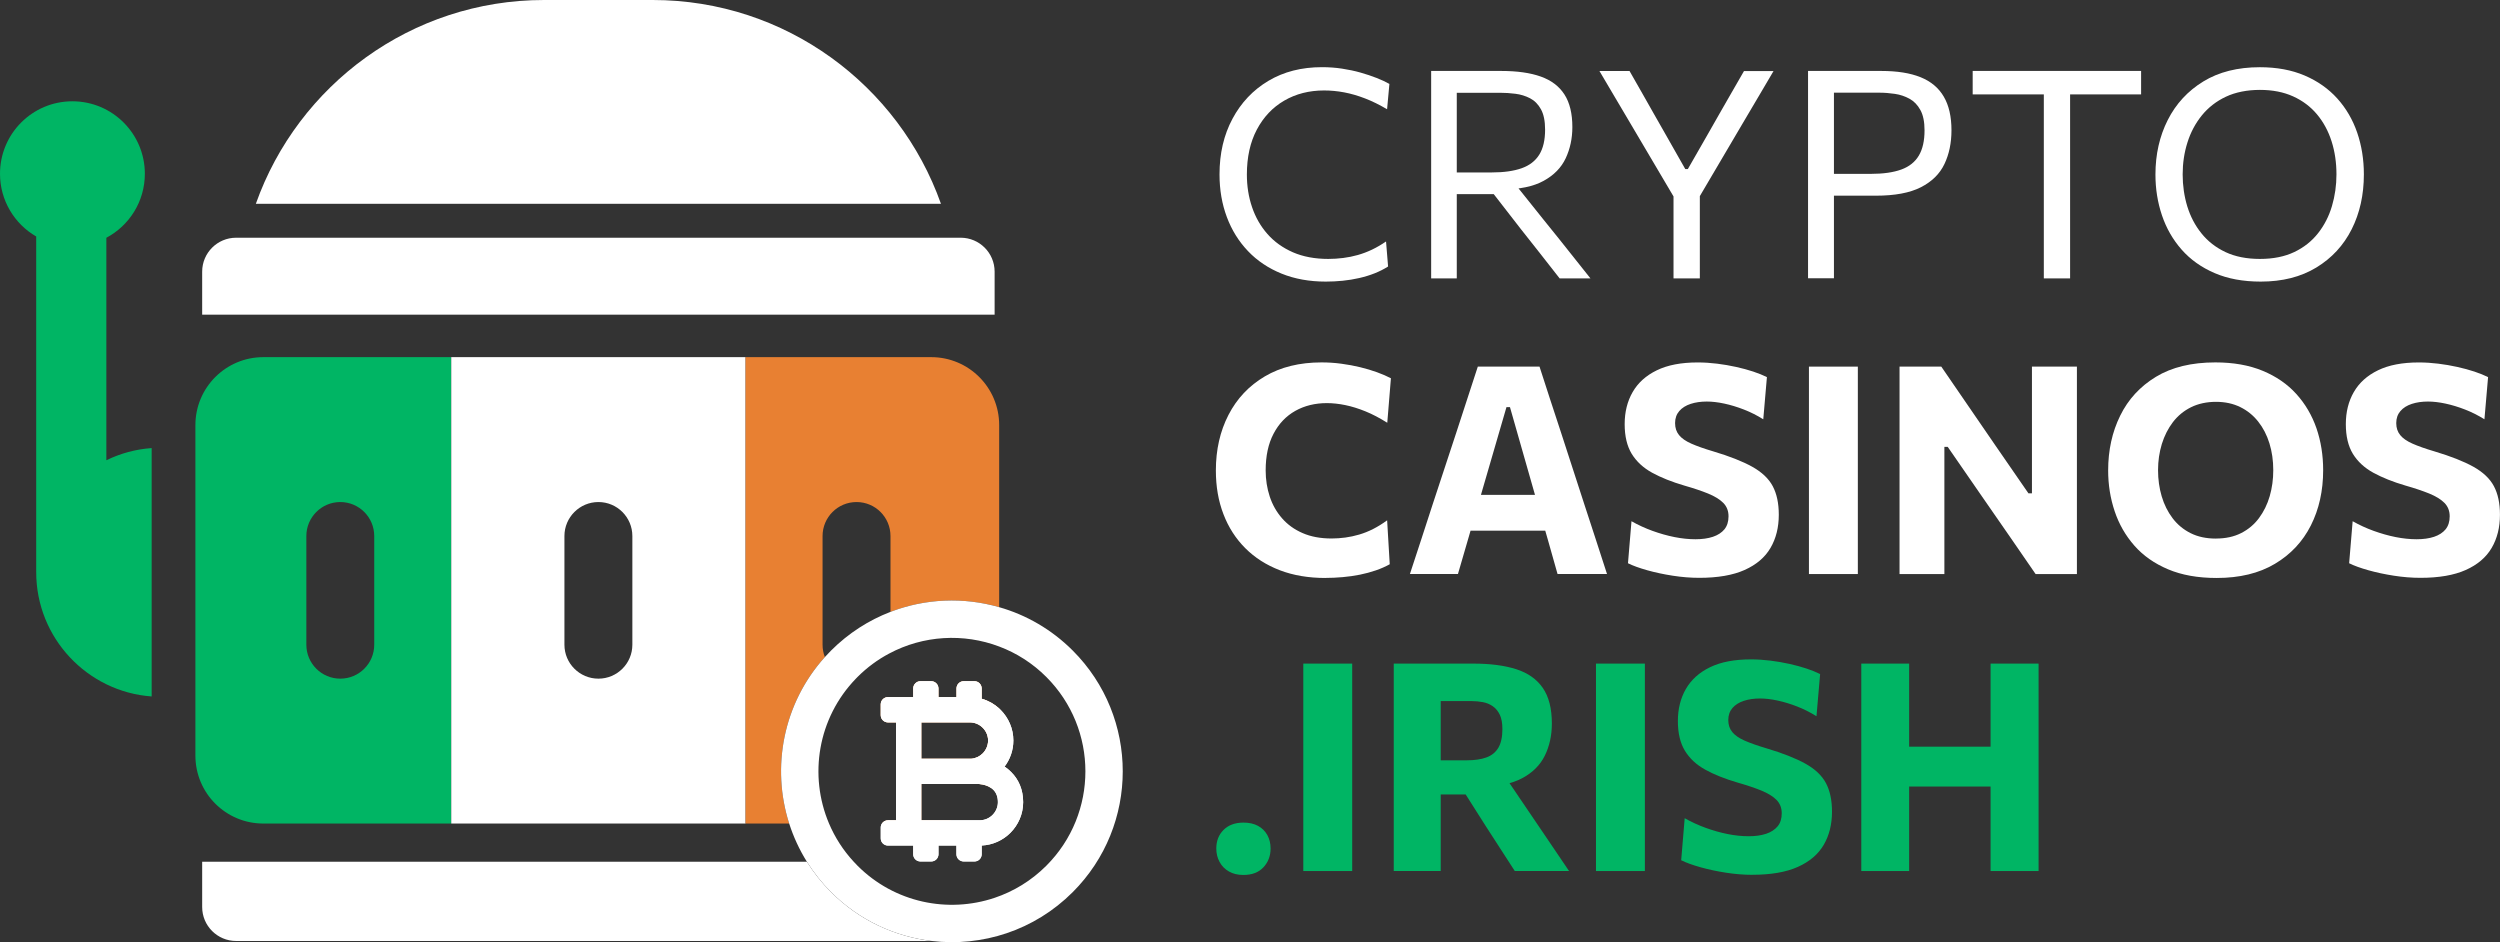
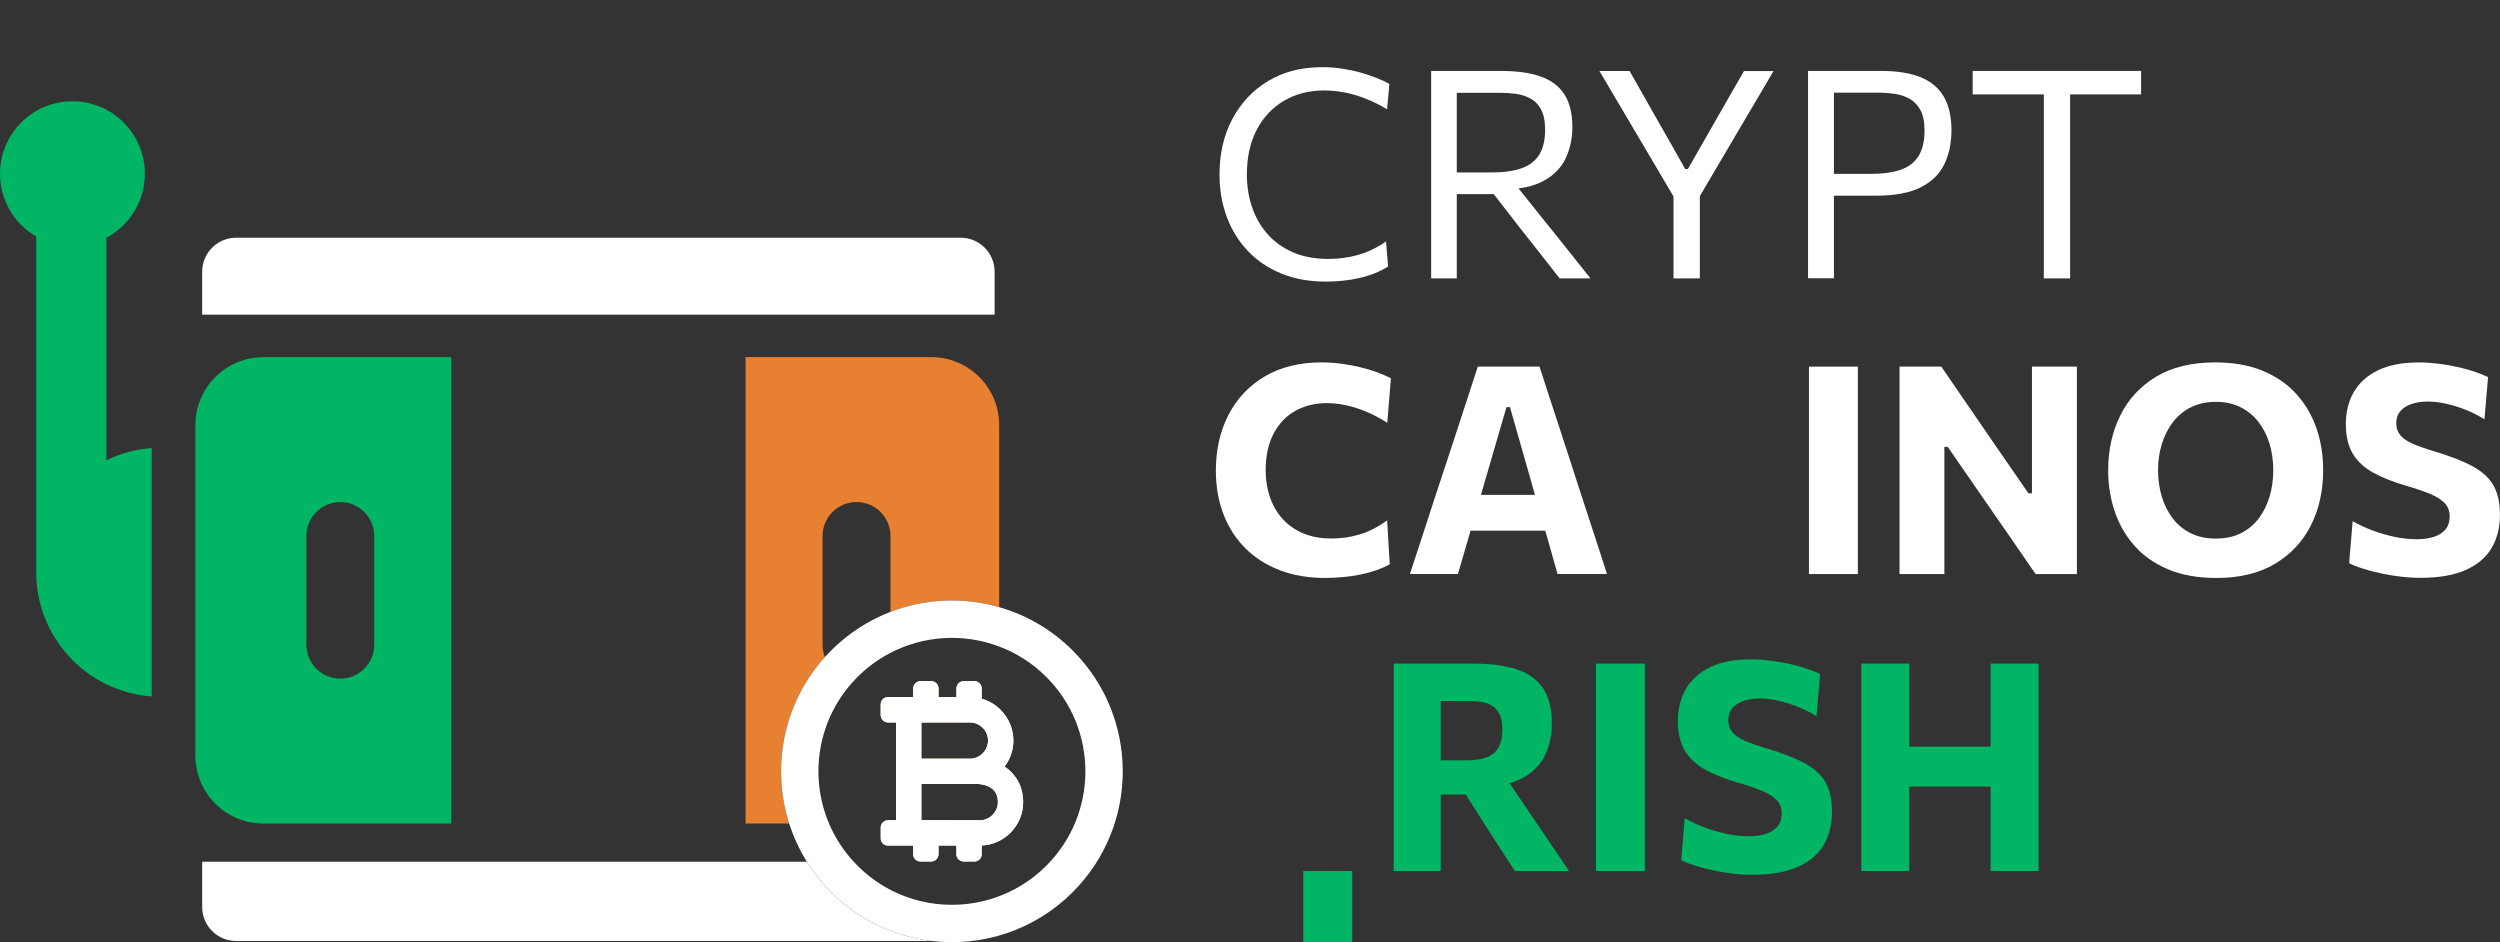
<svg xmlns="http://www.w3.org/2000/svg" id="Layer_2" data-name="Layer 2" viewBox="0 0 528.14 199.04">
  <rect x="0" y="0" width="528.14" height="199.04" fill="#333333" stroke="none" />
  <defs>
    <style>
      .cls-1 {
        fill: #e88032;
      }

      .cls-1, .cls-2, .cls-3, .cls-4 {
        stroke-width: 0px;
      }

      .cls-2 {
        fill: #00b564;
      }

      .cls-3, .cls-4 {
        fill: #fff;
      }

      .cls-4 {
        fill-rule: evenodd;
      }
    </style>
  </defs>
  <g id="Layer_4" data-name="Layer 4">
    <g>
      <g>
        <g>
          <path class="cls-2" d="m0,36.71c0,5.66,3.08,10.61,7.65,13.25v70.45s0,.07,0,.11c0,.02,0,.04,0,.06,0,.11,0,.21,0,.31,0,13.86,10.78,25.26,24.39,26.24v-52.47c-3.41.24-6.64,1.14-9.57,2.57v-47c4.84-2.57,8.13-7.66,8.13-13.52,0-8.45-6.85-15.31-15.31-15.31S0,28.25,0,36.71h0Z" />
          <path class="cls-3" d="m210.12,57.39c0-3.96-3.21-7.17-7.17-7.17H49.88c-3.96,0-7.17,3.21-7.17,7.17v9.09h167.41v-9.09Z" />
          <path class="cls-3" d="m196.87,198.79H49.89c-3.96,0-7.18-3.21-7.18-7.17v-9.57h127.75c1.43,2.28,3.13,4.44,5.11,6.42,5.97,5.97,13.52,9.41,21.3,10.32Z" />
-           <path class="cls-3" d="m137.89,0h-22.96c-28.06,0-52,17.99-60.88,43.05h144.73C189.9,17.99,165.96,0,137.89,0h0Z" />
          <path class="cls-2" d="m55.63,75.45c-7.93,0-14.35,6.43-14.35,14.35v69.83c0,7.93,6.42,14.35,14.35,14.35h39.7v-98.53h-39.7Zm23.43,60.75c0,3.96-3.21,7.17-7.17,7.17s-7.17-3.21-7.17-7.17v-22.96c0-3.96,3.21-7.18,7.17-7.18s7.17,3.22,7.17,7.18v22.96Z" />
-           <path class="cls-3" d="m95.33,75.45v98.53h62.18v-98.53h-62.18Zm38.26,60.75c0,3.96-3.21,7.17-7.17,7.17s-7.18-3.21-7.18-7.17v-22.96c0-3.96,3.22-7.18,7.18-7.18s7.17,3.22,7.17,7.18v22.96Z" />
          <path class="cls-1" d="m207.38,147.61v-2.17c0-.84-.68-1.53-1.52-1.53h-2.27c-.84,0-1.52.69-1.52,1.53v1.83h-3.82v-1.83c0-.84-.69-1.53-1.53-1.53h-2.27c-.84,0-1.52.69-1.52,1.53v1.83h-5.34c-.84,0-1.53.68-1.53,1.52v2.29c0,.84.69,1.53,1.53,1.53h1.7v20.68h-1.7c-.53,0-1,.27-1.28.69h10.42c1.54,0,3.02-.24,4.41-.69h-6.51v-7.66h12.24c.98.09,1.84.37,2.49.82,1.1-2.02,1.72-4.35,1.72-6.82v-9.96c-1.04-.95-2.31-1.67-3.7-2.06Zm.23,11.55c-.64.64-1.49,1.06-2.44,1.13h-10.54v-7.68h10.27c1.05,0,2.01.43,2.71,1.13s1.13,1.65,1.13,2.7-.44,2.02-1.13,2.72Zm-10.88-83.71h-39.22v98.53h9.21c-3.8-11.89-1.29-25.38,7.54-35.17-.32-.81-.49-1.69-.49-2.61v-22.96c0-3.96,3.21-7.18,7.18-7.18s7.17,3.22,7.17,7.18v16.02c7.35-2.83,15.44-3.16,22.96-.99v-38.47c0-7.92-6.42-14.35-14.35-14.35Z" />
        </g>
        <g>
          <path class="cls-4" d="m226.62,137.43c-4.48-4.48-9.85-7.54-15.54-9.16-7.52-2.17-15.61-1.84-22.96.99-4.57,1.76-8.86,4.48-12.55,8.17-.45.45-.88.91-1.31,1.38-8.83,9.79-11.34,23.28-7.54,35.17.9,2.8,2.15,5.52,3.74,8.07,1.43,2.28,3.13,4.44,5.11,6.42,5.97,5.97,13.52,9.41,21.3,10.32,10.59,1.25,21.62-2.19,29.75-10.32,14.09-14.09,14.09-36.95,0-51.04Zm-5.58,45.46c-3.18,3.18-6.93,5.44-10.92,6.78-9.83,3.31-21.13,1.05-28.96-6.78-.28-.28-.54-.56-.8-.84-2.25-2.43-3.99-5.17-5.22-8.07-4.3-10.12-2.41-22.26,5.68-30.62.11-.12.23-.24.34-.35,2.03-2.03,4.3-3.69,6.71-4.96,7.19-3.83,15.68-4.32,23.21-1.47,3.63,1.36,7.04,3.51,9.96,6.43,11.01,11.01,11.01,28.87,0,39.88Z" />
          <path class="cls-4" d="m213.61,163.09c-.42-.43-.89-.81-1.39-1.14,1.16-1.53,1.86-3.44,1.86-5.51,0-2.52-1.04-4.82-2.7-6.48-.1-.1-.2-.19-.3-.29-1.04-.95-2.31-1.67-3.7-2.06v-2.17c0-.84-.68-1.53-1.52-1.53h-2.27c-.84,0-1.52.69-1.52,1.53v1.83h-3.82v-1.83c0-.84-.69-1.53-1.53-1.53h-2.27c-.84,0-1.52.69-1.52,1.53v1.83h-5.34c-.84,0-1.53.68-1.53,1.52v2.29c0,.84.69,1.53,1.53,1.53h1.7v20.68h-1.7c-.53,0-1,.27-1.28.69-.16.24-.25.53-.25.84v2.29c0,.84.69,1.52,1.53,1.52h5.33v1.83c0,.84.68,1.53,1.52,1.53h2.29c.84,0,1.53-.69,1.53-1.53v-1.83h3.79v1.83c0,.84.69,1.53,1.53,1.53h2.29c.84,0,1.52-.69,1.52-1.53v-1.84c2.36-.11,4.49-1.11,6.06-2.68,1.66-1.66,2.7-3.96,2.7-6.48,0-2.65-.95-4.79-2.54-6.37Zm-18.98-10.48h10.27c1.05,0,2.01.43,2.71,1.13s1.13,1.65,1.13,2.7-.44,2.02-1.13,2.72c-.64.64-1.49,1.06-2.44,1.13h-10.54v-7.68Zm15.05,19.55c-.7.7-1.66,1.13-2.71,1.13h-12.34v-7.66h12.24c.98.09,1.84.37,2.49.82.18.12.35.26.5.41.59.59.95,1.46.95,2.6,0,1.05-.44,2.01-1.13,2.7Z" />
          <path class="cls-4" d="m213.61,163.09c-.42-.43-.89-.81-1.39-1.14,1.16-1.53,1.86-3.44,1.86-5.51,0-2.52-1.04-4.82-2.7-6.48-.1-.1-.2-.19-.3-.29-1.04-.95-2.31-1.67-3.7-2.06v-2.17c0-.84-.68-1.53-1.52-1.53h-2.27c-.84,0-1.52.69-1.52,1.53v1.83h-3.82v-1.83c0-.84-.69-1.53-1.53-1.53h-2.27c-.84,0-1.52.69-1.52,1.53v1.83h-5.34c-.84,0-1.53.68-1.53,1.52v2.29c0,.84.69,1.53,1.53,1.53h1.7v20.68h-1.7c-.53,0-1,.27-1.28.69-.16.24-.25.53-.25.84v2.29c0,.84.69,1.52,1.53,1.52h5.33v1.83c0,.84.68,1.53,1.52,1.53h2.29c.84,0,1.53-.69,1.53-1.53v-1.83h3.79v1.83c0,.84.69,1.53,1.53,1.53h2.29c.84,0,1.52-.69,1.52-1.53v-1.84c2.36-.11,4.49-1.11,6.06-2.68,1.66-1.66,2.7-3.96,2.7-6.48,0-2.65-.95-4.79-2.54-6.37Zm-18.98-10.48h10.27c1.05,0,2.01.43,2.71,1.13s1.13,1.65,1.13,2.7-.44,2.02-1.13,2.72c-.64.64-1.49,1.06-2.44,1.13h-10.54v-7.68Zm15.05,19.55c-.7.7-1.66,1.13-2.71,1.13h-12.34v-7.66h12.24c.98.09,1.84.37,2.49.82.18.12.35.26.5.41.59.59.95,1.46.95,2.6,0,1.05-.44,2.01-1.13,2.7Z" />
        </g>
      </g>
      <g>
        <g>
          <path class="cls-3" d="m280.09,59.49c-3.46,0-6.58-.56-9.36-1.69-2.78-1.13-5.14-2.71-7.08-4.75-1.95-2.04-3.44-4.44-4.47-7.19-1.03-2.75-1.55-5.76-1.55-9.02,0-4.43.91-8.34,2.74-11.75,1.82-3.41,4.35-6.08,7.59-8.01,3.24-1.93,7.01-2.89,11.31-2.89,1.45,0,2.87.1,4.24.31s2.67.48,3.9.83c1.23.35,2.37.73,3.41,1.14,1.04.41,1.95.83,2.7,1.26l-.49,5.35c-1.6-.94-3.15-1.71-4.66-2.29-1.51-.58-2.98-1.01-4.42-1.28-1.44-.27-2.85-.4-4.23-.4-3.15,0-5.96.72-8.42,2.15-2.46,1.43-4.39,3.48-5.79,6.13-1.4,2.65-2.1,5.81-2.1,9.48,0,2.44.36,4.73,1.09,6.88.73,2.15,1.81,4.05,3.26,5.69,1.44,1.64,3.24,2.92,5.38,3.86,2.14.93,4.63,1.4,7.48,1.4,1.04,0,2.09-.07,3.13-.2,1.04-.13,2.08-.34,3.1-.63,1.02-.29,2.03-.67,3.03-1.15s1.97-1.05,2.93-1.71l.43,5.29c-.86.55-1.81,1.03-2.84,1.44-1.03.41-2.12.74-3.26,1-1.14.26-2.3.45-3.49.57-1.19.12-2.38.18-3.56.18Z" />
          <path class="cls-3" d="m302.34,58.81V14.99h14.81c3.34,0,6.12.39,8.34,1.18,2.22.79,3.89,2.05,5.01,3.79,1.12,1.74,1.67,4.04,1.67,6.88,0,2.4-.47,4.59-1.4,6.58-.93,1.99-2.48,3.58-4.66,4.78-2.17,1.2-5.11,1.81-8.82,1.83l1.75-2.43,6.91,8.64c1.09,1.33,2.23,2.76,3.44,4.27,1.21,1.52,2.39,3,3.53,4.44,1.15,1.44,2.17,2.73,3.07,3.86h-6.51c-1.46-1.84-2.85-3.63-4.19-5.35-1.34-1.72-2.67-3.4-3.98-5.04l-7.87-10.14,3.41,2.73h-10.05v-4.58h8.33c2.56,0,4.67-.3,6.33-.89s2.9-1.55,3.72-2.87c.82-1.32,1.23-3.08,1.23-5.27,0-1.82-.29-3.26-.88-4.32s-1.35-1.83-2.3-2.32-1.98-.81-3.09-.95c-1.11-.14-2.17-.21-3.2-.21h-12.91l3.72-3.81v43.02h-5.44Z" />
          <path class="cls-3" d="m353.66,41.7l-9.56-16.19c-1.02-1.72-2.01-3.39-2.95-4.99-.94-1.61-2.03-3.45-3.26-5.52h6.36c1.13,1.97,2.09,3.66,2.89,5.07.8,1.41,1.56,2.75,2.27,4.01.72,1.26,1.51,2.65,2.37,4.16l4.24,7.47h.55l4.12-7.19c.92-1.62,1.76-3.08,2.5-4.39.75-1.31,1.53-2.68,2.35-4.1.82-1.42,1.78-3.1,2.89-5.02h6.24c-1.04,1.78-2.09,3.55-3.12,5.3-1.04,1.75-2.05,3.48-3.06,5.18l-9.56,16.23h-5.29Zm-.12,17.12v-21.76h5.56v21.76h-5.56Z" />
          <path class="cls-3" d="m381.96,58.81V14.99h15.49c3.34,0,6.1.44,8.28,1.32s3.82,2.25,4.9,4.1c1.09,1.85,1.63,4.23,1.63,7.11,0,2.68-.5,5.07-1.49,7.14-.99,2.08-2.65,3.71-4.98,4.9-2.33,1.19-5.5,1.78-9.51,1.78h-9.59v-4.61h8.54c2.62,0,4.77-.31,6.44-.92,1.67-.61,2.9-1.6,3.7-2.95.8-1.35,1.2-3.12,1.2-5.32,0-1.8-.29-3.24-.88-4.3-.58-1.06-1.35-1.86-2.3-2.38-.95-.52-1.98-.87-3.09-1.03-1.11-.16-2.18-.25-3.23-.25h-12.35l2.71-3.81v43.02h-5.47Z" />
          <path class="cls-3" d="m431.77,58.81V15.79l2.21,4.15h-17.24v-4.95h35.58v4.95h-17.24l2.24-4.15v43.02h-5.56Z" />
-           <path class="cls-3" d="m477.59,59.49c-3.71,0-6.96-.6-9.74-1.8-2.79-1.2-5.11-2.85-6.96-4.95-1.85-2.1-3.24-4.51-4.16-7.24-.92-2.72-1.38-5.6-1.38-8.63,0-4.26.87-8.1,2.6-11.52,1.73-3.42,4.24-6.14,7.51-8.14,3.28-2.01,7.26-3.01,11.95-3.01,3.56,0,6.71.58,9.45,1.75,2.74,1.17,5.04,2.79,6.9,4.85,1.86,2.07,3.27,4.48,4.21,7.22.94,2.75,1.41,5.69,1.41,8.82,0,4.32-.86,8.19-2.58,11.6-1.72,3.41-4.21,6.1-7.47,8.08-3.26,1.98-7.17,2.97-11.74,2.97Zm-.15-4.79c2.81,0,5.22-.49,7.25-1.46,2.03-.97,3.7-2.3,5.02-3.98,1.32-1.68,2.3-3.59,2.93-5.73.63-2.14.95-4.37.95-6.68,0-2.5-.34-4.83-1.03-6.99-.69-2.16-1.71-4.06-3.07-5.69-1.36-1.63-3.05-2.9-5.06-3.81s-4.34-1.37-7.01-1.37-5.14.48-7.18,1.44c-2.04.96-3.73,2.28-5.09,3.95-1.35,1.67-2.37,3.58-3.04,5.72-.68,2.14-1.01,4.39-1.01,6.75s.33,4.63.98,6.76c.66,2.13,1.65,4.03,3,5.7,1.34,1.67,3.04,2.99,5.08,3.95s4.47,1.44,7.25,1.44Z" />
        </g>
        <g>
          <path class="cls-3" d="m280,122.1c-3.56,0-6.77-.54-9.62-1.63-2.85-1.09-5.28-2.64-7.3-4.66-2.02-2.02-3.56-4.41-4.62-7.19-1.07-2.78-1.6-5.85-1.6-9.23,0-4.38.89-8.3,2.67-11.75,1.78-3.45,4.34-6.16,7.68-8.13,3.34-1.97,7.33-2.95,11.98-2.95,1.41,0,2.81.09,4.19.28,1.38.18,2.71.43,3.98.74,1.27.31,2.45.66,3.55,1.06,1.1.4,2.07.82,2.93,1.27l-.77,9.4c-1.6-1-3.13-1.81-4.61-2.41-1.48-.6-2.89-1.04-4.26-1.32-1.36-.28-2.66-.42-3.89-.42-2.5,0-4.72.55-6.67,1.64-1.95,1.1-3.48,2.7-4.59,4.82-1.12,2.12-1.67,4.71-1.67,7.76,0,1.95.29,3.78.86,5.52.57,1.73,1.44,3.26,2.6,4.59,1.16,1.33,2.61,2.38,4.35,3.13,1.74.76,3.78,1.14,6.12,1.14.96,0,1.93-.07,2.9-.2.97-.13,1.95-.34,2.93-.63.98-.29,1.97-.68,2.95-1.18s1.97-1.11,2.95-1.83l.55,9.28c-.88.49-1.85.92-2.92,1.29-1.07.37-2.19.67-3.36.91-1.18.24-2.39.41-3.63.52-1.24.11-2.47.17-3.7.17Z" />
          <path class="cls-3" d="m297.85,121.27c.78-2.36,1.59-4.83,2.44-7.44.85-2.6,1.65-5.07,2.41-7.41l4.95-15.03c.88-2.72,1.68-5.18,2.4-7.36.72-2.18,1.43-4.38,2.15-6.59h13.03c.74,2.29,1.46,4.53,2.17,6.7.71,2.17,1.5,4.59,2.38,7.25l4.89,15.06c.8,2.42,1.61,4.91,2.44,7.47s1.62,5.01,2.38,7.34h-10.45c-.66-2.34-1.33-4.73-2.03-7.18-.7-2.45-1.36-4.77-2-6.96l-6.02-21.11h-.74l-6.08,20.9c-.66,2.27-1.35,4.66-2.07,7.14-.73,2.49-1.43,4.89-2.1,7.21h-10.14Zm10.57-9.16l1.08-7.56h19.58l.86,7.56h-21.51Z" />
-           <path class="cls-3" d="m358.98,122.07c-1.82,0-3.69-.15-5.61-.45-1.92-.3-3.71-.68-5.38-1.15s-3.03-.96-4.07-1.48l.74-8.88c1.41.8,2.89,1.48,4.44,2.04,1.55.56,3.09,1,4.64,1.31,1.55.31,3.03.46,4.44.46s2.64-.17,3.69-.52c1.04-.35,1.85-.88,2.43-1.58.57-.71.86-1.62.86-2.75s-.37-2.09-1.12-2.84c-.75-.75-1.82-1.4-3.21-1.97-1.39-.56-3.05-1.12-4.98-1.67-2.66-.78-4.94-1.69-6.82-2.72-1.88-1.03-3.32-2.37-4.32-3.99-.99-1.63-1.49-3.72-1.49-6.28s.56-4.82,1.69-6.78c1.13-1.96,2.83-3.49,5.1-4.59,2.27-1.11,5.15-1.66,8.63-1.66,1.37,0,2.75.09,4.12.26,1.37.17,2.71.4,4.01.69,1.3.29,2.5.61,3.61.98,1.11.37,2.07.76,2.89,1.17l-.77,8.91c-1.31-.82-2.67-1.51-4.09-2.06-1.41-.55-2.8-.97-4.15-1.26-1.35-.29-2.58-.43-3.69-.43-1.25,0-2.38.16-3.4.49-1.01.33-1.82.83-2.41,1.51-.59.68-.89,1.53-.89,2.55s.28,1.85.84,2.54c.56.69,1.43,1.29,2.61,1.81,1.18.52,2.7,1.06,4.56,1.61,3.5,1.04,6.27,2.14,8.3,3.27,2.03,1.14,3.47,2.5,4.32,4.1.85,1.6,1.28,3.61,1.28,6.02,0,2.68-.58,5.02-1.75,7.02-1.17,2-2.99,3.55-5.47,4.66-2.48,1.11-5.67,1.66-9.59,1.66Z" />
          <path class="cls-3" d="m382.15,121.27v-43.82h10.33v43.82h-10.33Z" />
          <path class="cls-3" d="m401.29,121.27v-43.82h8.82c2.05,2.99,3.98,5.81,5.81,8.47,1.82,2.65,3.65,5.31,5.47,7.97l7.13,10.33h.74v-26.77h9.5v43.82h-8.73c-1.68-2.46-3.44-5.02-5.29-7.68-1.84-2.66-3.86-5.57-6.05-8.73l-7.22-10.45h-.71v26.86h-9.46Z" />
          <path class="cls-3" d="m468.28,122.1c-3.95,0-7.38-.61-10.26-1.83-2.89-1.22-5.27-2.89-7.13-5.01-1.86-2.12-3.25-4.54-4.16-7.27-.91-2.72-1.37-5.59-1.37-8.6,0-4.26.84-8.12,2.54-11.57,1.69-3.45,4.21-6.19,7.56-8.22s7.53-3.04,12.55-3.04c3.81,0,7.14.59,9.99,1.77,2.85,1.18,5.22,2.81,7.11,4.9,1.89,2.09,3.31,4.51,4.26,7.25.94,2.75,1.41,5.7,1.41,8.85,0,4.36-.87,8.26-2.6,11.68-1.73,3.42-4.27,6.13-7.61,8.11-3.34,1.99-7.44,2.98-12.29,2.98Zm-.15-8.33c2.03,0,3.8-.38,5.32-1.15,1.52-.77,2.78-1.83,3.78-3.18,1-1.35,1.76-2.89,2.26-4.62.5-1.73.75-3.56.75-5.49,0-2.03-.27-3.92-.81-5.67-.54-1.75-1.33-3.28-2.37-4.59-1.03-1.31-2.3-2.34-3.79-3.07-1.5-.74-3.21-1.11-5.13-1.11s-3.74.38-5.27,1.14c-1.53.76-2.8,1.81-3.83,3.15-1.02,1.34-1.8,2.88-2.34,4.62-.53,1.74-.8,3.58-.8,5.53s.26,3.79.77,5.52c.51,1.73,1.28,3.27,2.29,4.61,1.01,1.34,2.28,2.4,3.81,3.17s3.31,1.15,5.36,1.15Z" />
          <path class="cls-3" d="m511.33,122.07c-1.82,0-3.69-.15-5.61-.45-1.92-.3-3.71-.68-5.38-1.15s-3.03-.96-4.07-1.48l.74-8.88c1.41.8,2.89,1.48,4.44,2.04,1.55.56,3.09,1,4.64,1.31,1.55.31,3.03.46,4.44.46s2.64-.17,3.69-.52c1.04-.35,1.85-.88,2.43-1.58.57-.71.86-1.62.86-2.75s-.37-2.09-1.12-2.84c-.75-.75-1.82-1.4-3.21-1.97-1.39-.56-3.05-1.12-4.98-1.67-2.66-.78-4.94-1.69-6.82-2.72-1.88-1.03-3.32-2.37-4.32-3.99-.99-1.63-1.49-3.72-1.49-6.28s.56-4.82,1.69-6.78c1.13-1.96,2.83-3.49,5.1-4.59,2.27-1.11,5.15-1.66,8.63-1.66,1.37,0,2.75.09,4.12.26,1.37.17,2.71.4,4.01.69,1.3.29,2.5.61,3.61.98,1.11.37,2.07.76,2.89,1.17l-.77,8.91c-1.31-.82-2.67-1.51-4.09-2.06-1.41-.55-2.8-.97-4.15-1.26-1.35-.29-2.58-.43-3.69-.43-1.25,0-2.38.16-3.4.49-1.01.33-1.82.83-2.41,1.51-.59.68-.89,1.53-.89,2.55s.28,1.85.84,2.54c.56.69,1.43,1.29,2.61,1.81,1.18.52,2.7,1.06,4.56,1.61,3.5,1.04,6.27,2.14,8.3,3.27,2.03,1.14,3.47,2.5,4.32,4.1.85,1.6,1.28,3.61,1.28,6.02,0,2.68-.58,5.02-1.75,7.02-1.17,2-2.99,3.55-5.47,4.66-2.48,1.11-5.67,1.66-9.59,1.66Z" />
        </g>
        <g>
-           <path class="cls-2" d="m262.67,184.84c-1.19,0-2.21-.25-3.06-.74-.85-.49-1.51-1.16-1.97-2.01-.46-.85-.69-1.8-.69-2.84,0-1.6.51-2.91,1.54-3.93,1.02-1.02,2.43-1.54,4.21-1.54,1.19,0,2.21.23,3.06.69.85.46,1.51,1.11,1.97,1.94.46.83.69,1.78.69,2.84,0,1.58-.51,2.9-1.52,3.98-1.01,1.08-2.42,1.61-4.23,1.61Z" />
-           <path class="cls-2" d="m275.33,184.01v-43.82h10.33v43.82h-10.33Z" />
+           <path class="cls-2" d="m275.33,184.01h10.33v43.82h-10.33Z" />
          <path class="cls-2" d="m294.44,184.01v-43.82h16.81c3.56,0,6.58.39,9.05,1.18s4.34,2.1,5.62,3.95,1.92,4.35,1.92,7.53c0,2.52-.5,4.78-1.49,6.79s-2.59,3.59-4.78,4.76c-2.19,1.17-5.06,1.75-8.6,1.75l3.9-3.69,5.96,8.79c.92,1.35,1.91,2.8,2.95,4.35s2.06,3.05,3.06,4.52c.99,1.46,1.87,2.76,2.63,3.89h-11.46c-1.11-1.72-2.17-3.37-3.2-4.95s-2.02-3.11-2.98-4.61l-7.1-11.19,5.99,4.58h-10.17v-7.22h7.31c1.64,0,3.02-.2,4.13-.6,1.12-.4,1.96-1.08,2.54-2.04.57-.96.86-2.28.86-3.96,0-1.25-.18-2.26-.55-3.03-.37-.77-.87-1.37-1.49-1.8-.63-.43-1.32-.72-2.09-.86s-1.54-.22-2.32-.22h-13.77l7.19-6.33v42.22h-9.93Z" />
          <path class="cls-2" d="m337.16,184.01v-43.82h10.33v43.82h-10.33Z" />
          <path class="cls-2" d="m370.22,184.81c-1.82,0-3.69-.15-5.61-.45-1.92-.3-3.71-.68-5.38-1.15-1.67-.47-3.03-.96-4.07-1.48l.74-8.88c1.41.8,2.89,1.48,4.44,2.04,1.55.56,3.09,1,4.64,1.31,1.55.31,3.03.46,4.44.46s2.64-.17,3.69-.52c1.04-.35,1.85-.88,2.43-1.58s.86-1.62.86-2.75-.37-2.09-1.12-2.84c-.75-.75-1.82-1.4-3.21-1.97-1.39-.56-3.05-1.12-4.98-1.67-2.66-.78-4.94-1.68-6.82-2.72-1.88-1.03-3.32-2.37-4.32-4-.99-1.63-1.49-3.72-1.49-6.28s.56-4.82,1.69-6.78c1.13-1.96,2.83-3.49,5.1-4.59,2.27-1.11,5.15-1.66,8.63-1.66,1.37,0,2.75.09,4.12.26,1.37.17,2.71.4,4.01.69,1.3.29,2.5.61,3.61.98,1.11.37,2.07.76,2.89,1.17l-.77,8.91c-1.31-.82-2.67-1.51-4.09-2.06-1.41-.55-2.8-.97-4.15-1.26-1.35-.29-2.58-.43-3.69-.43-1.25,0-2.38.16-3.4.49-1.01.33-1.82.83-2.41,1.51-.59.68-.89,1.53-.89,2.55s.28,1.85.84,2.54,1.43,1.29,2.61,1.81c1.18.52,2.7,1.06,4.56,1.61,3.5,1.04,6.27,2.14,8.3,3.27s3.47,2.5,4.32,4.1c.85,1.6,1.28,3.61,1.28,6.02,0,2.68-.58,5.02-1.75,7.02-1.17,2-2.99,3.55-5.47,4.66s-5.67,1.66-9.59,1.66Z" />
          <path class="cls-2" d="m393.21,184.01v-43.82h10.11v43.82h-10.11Zm7.34-17.85v-8.42h22.96v8.42h-22.96Zm19.97,17.85v-43.82h10.14v43.82h-10.14Z" />
        </g>
      </g>
    </g>
  </g>
</svg>